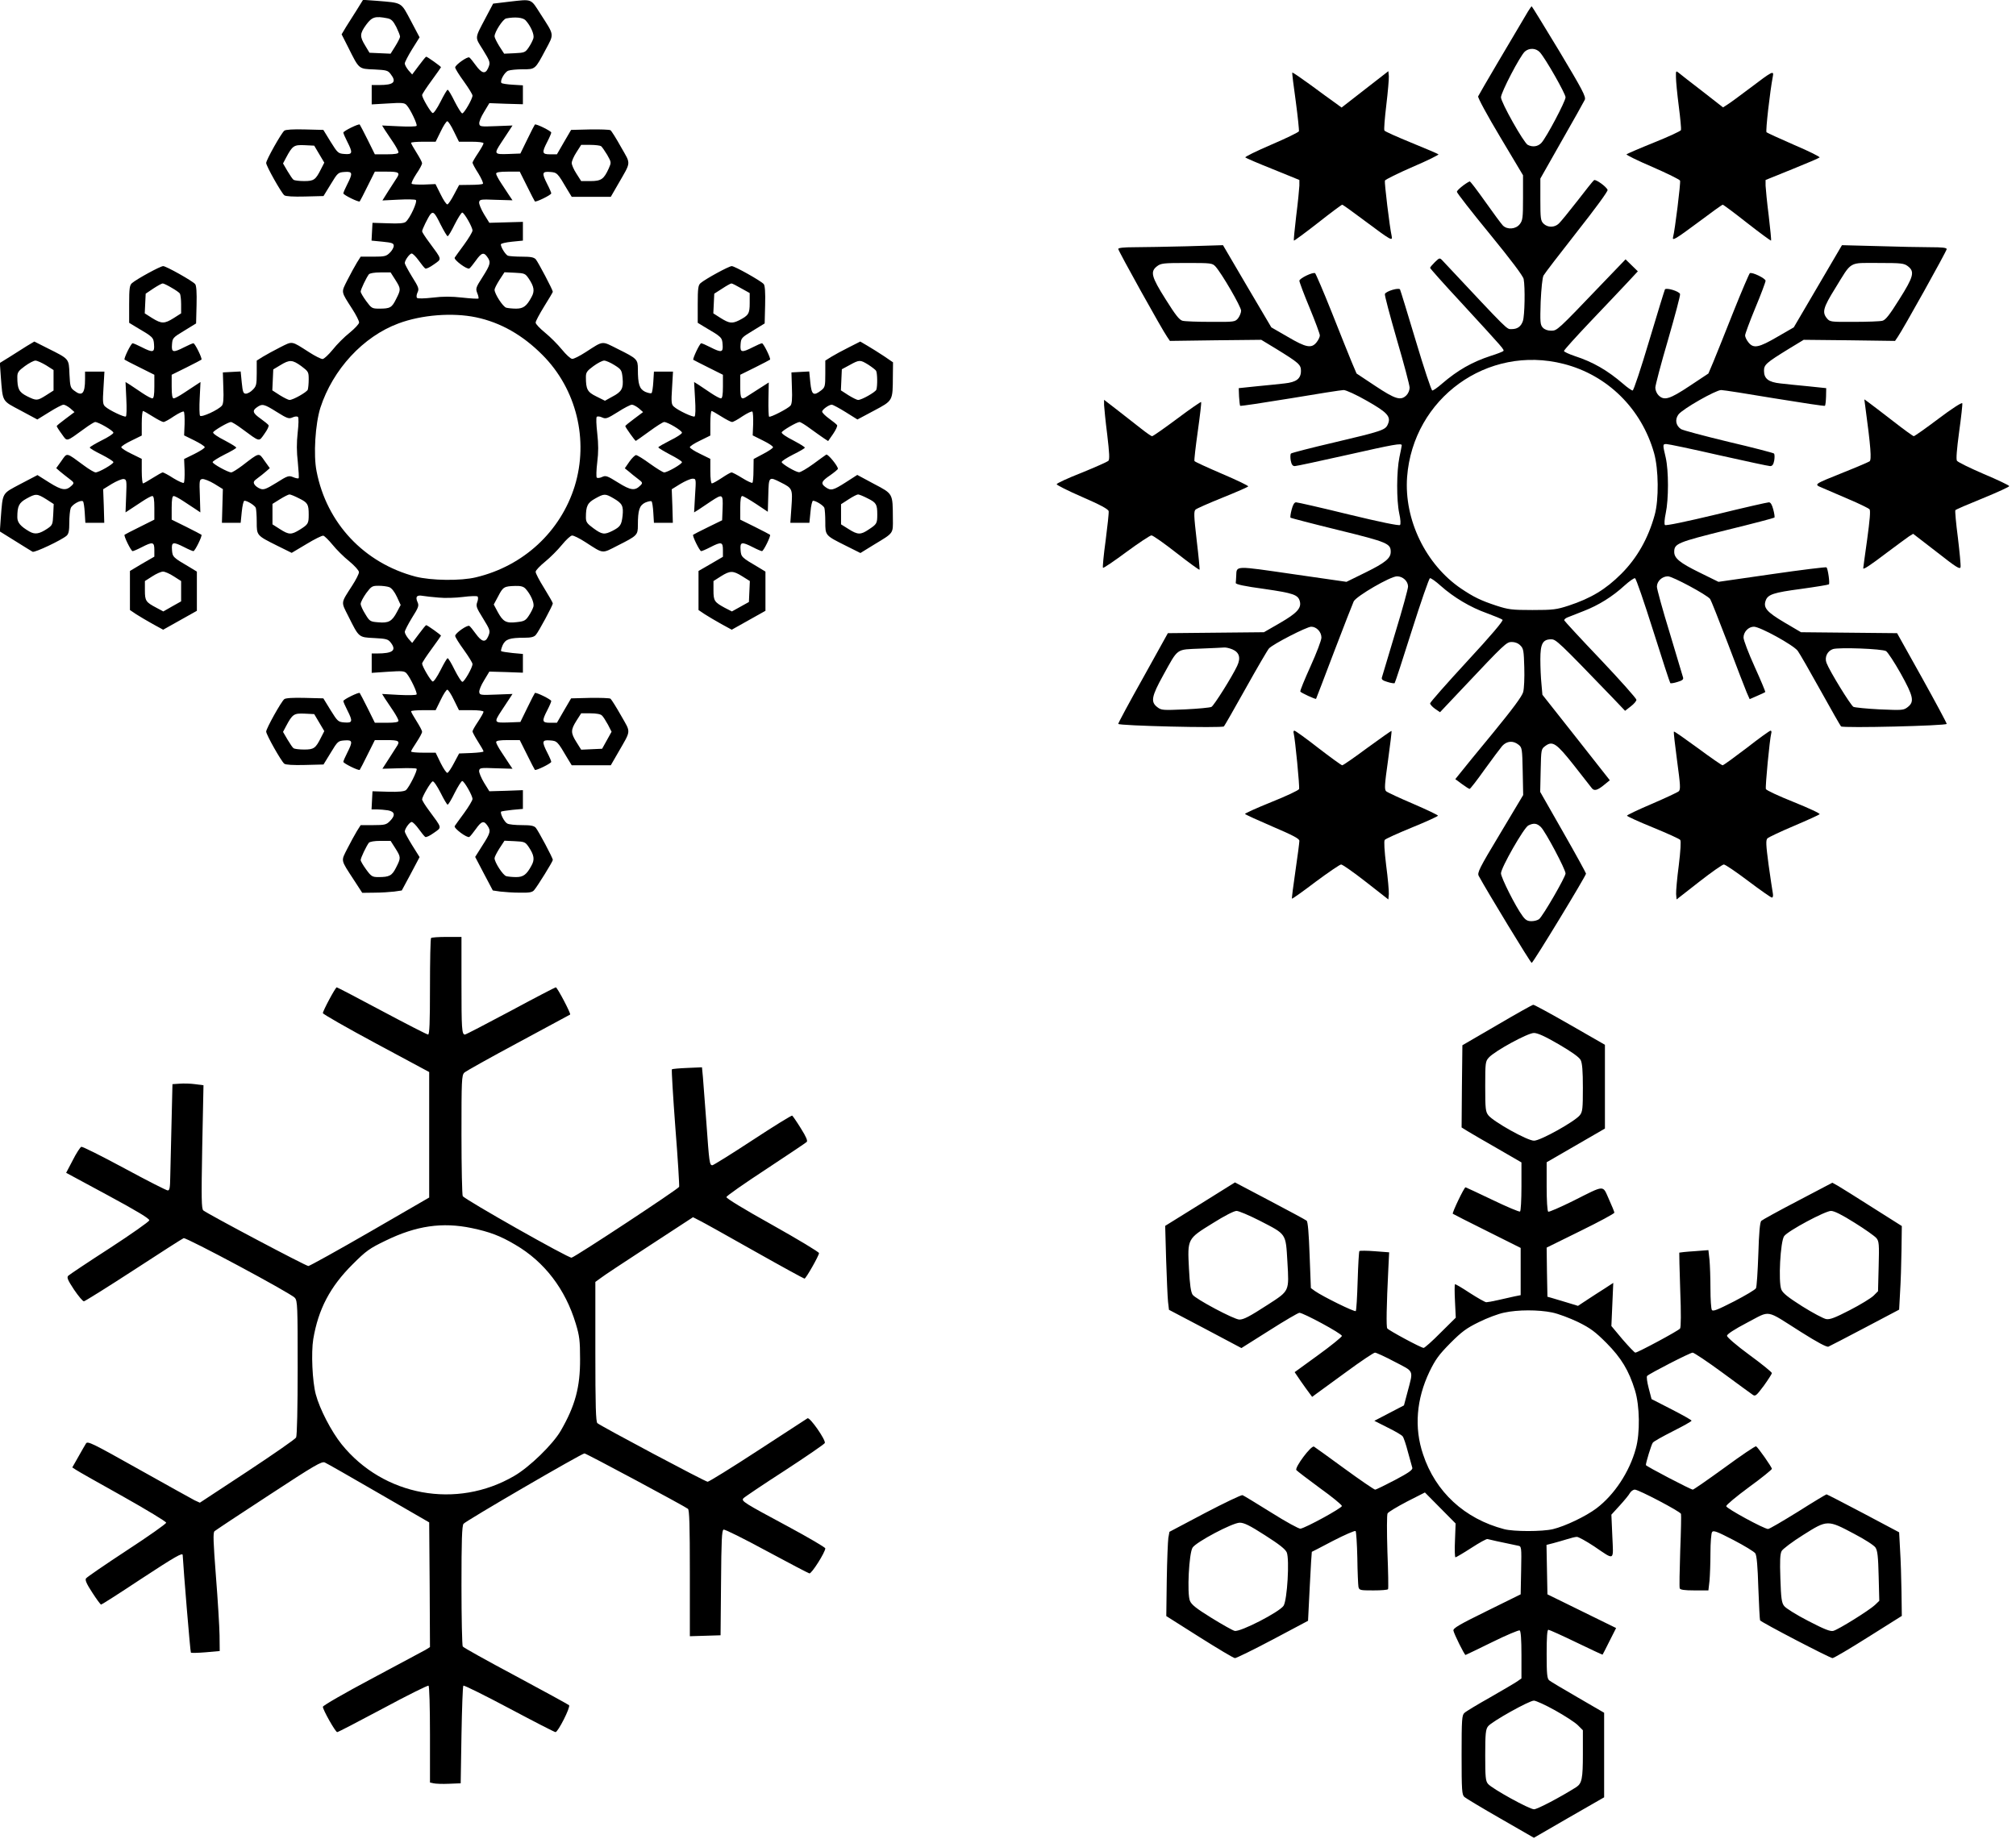
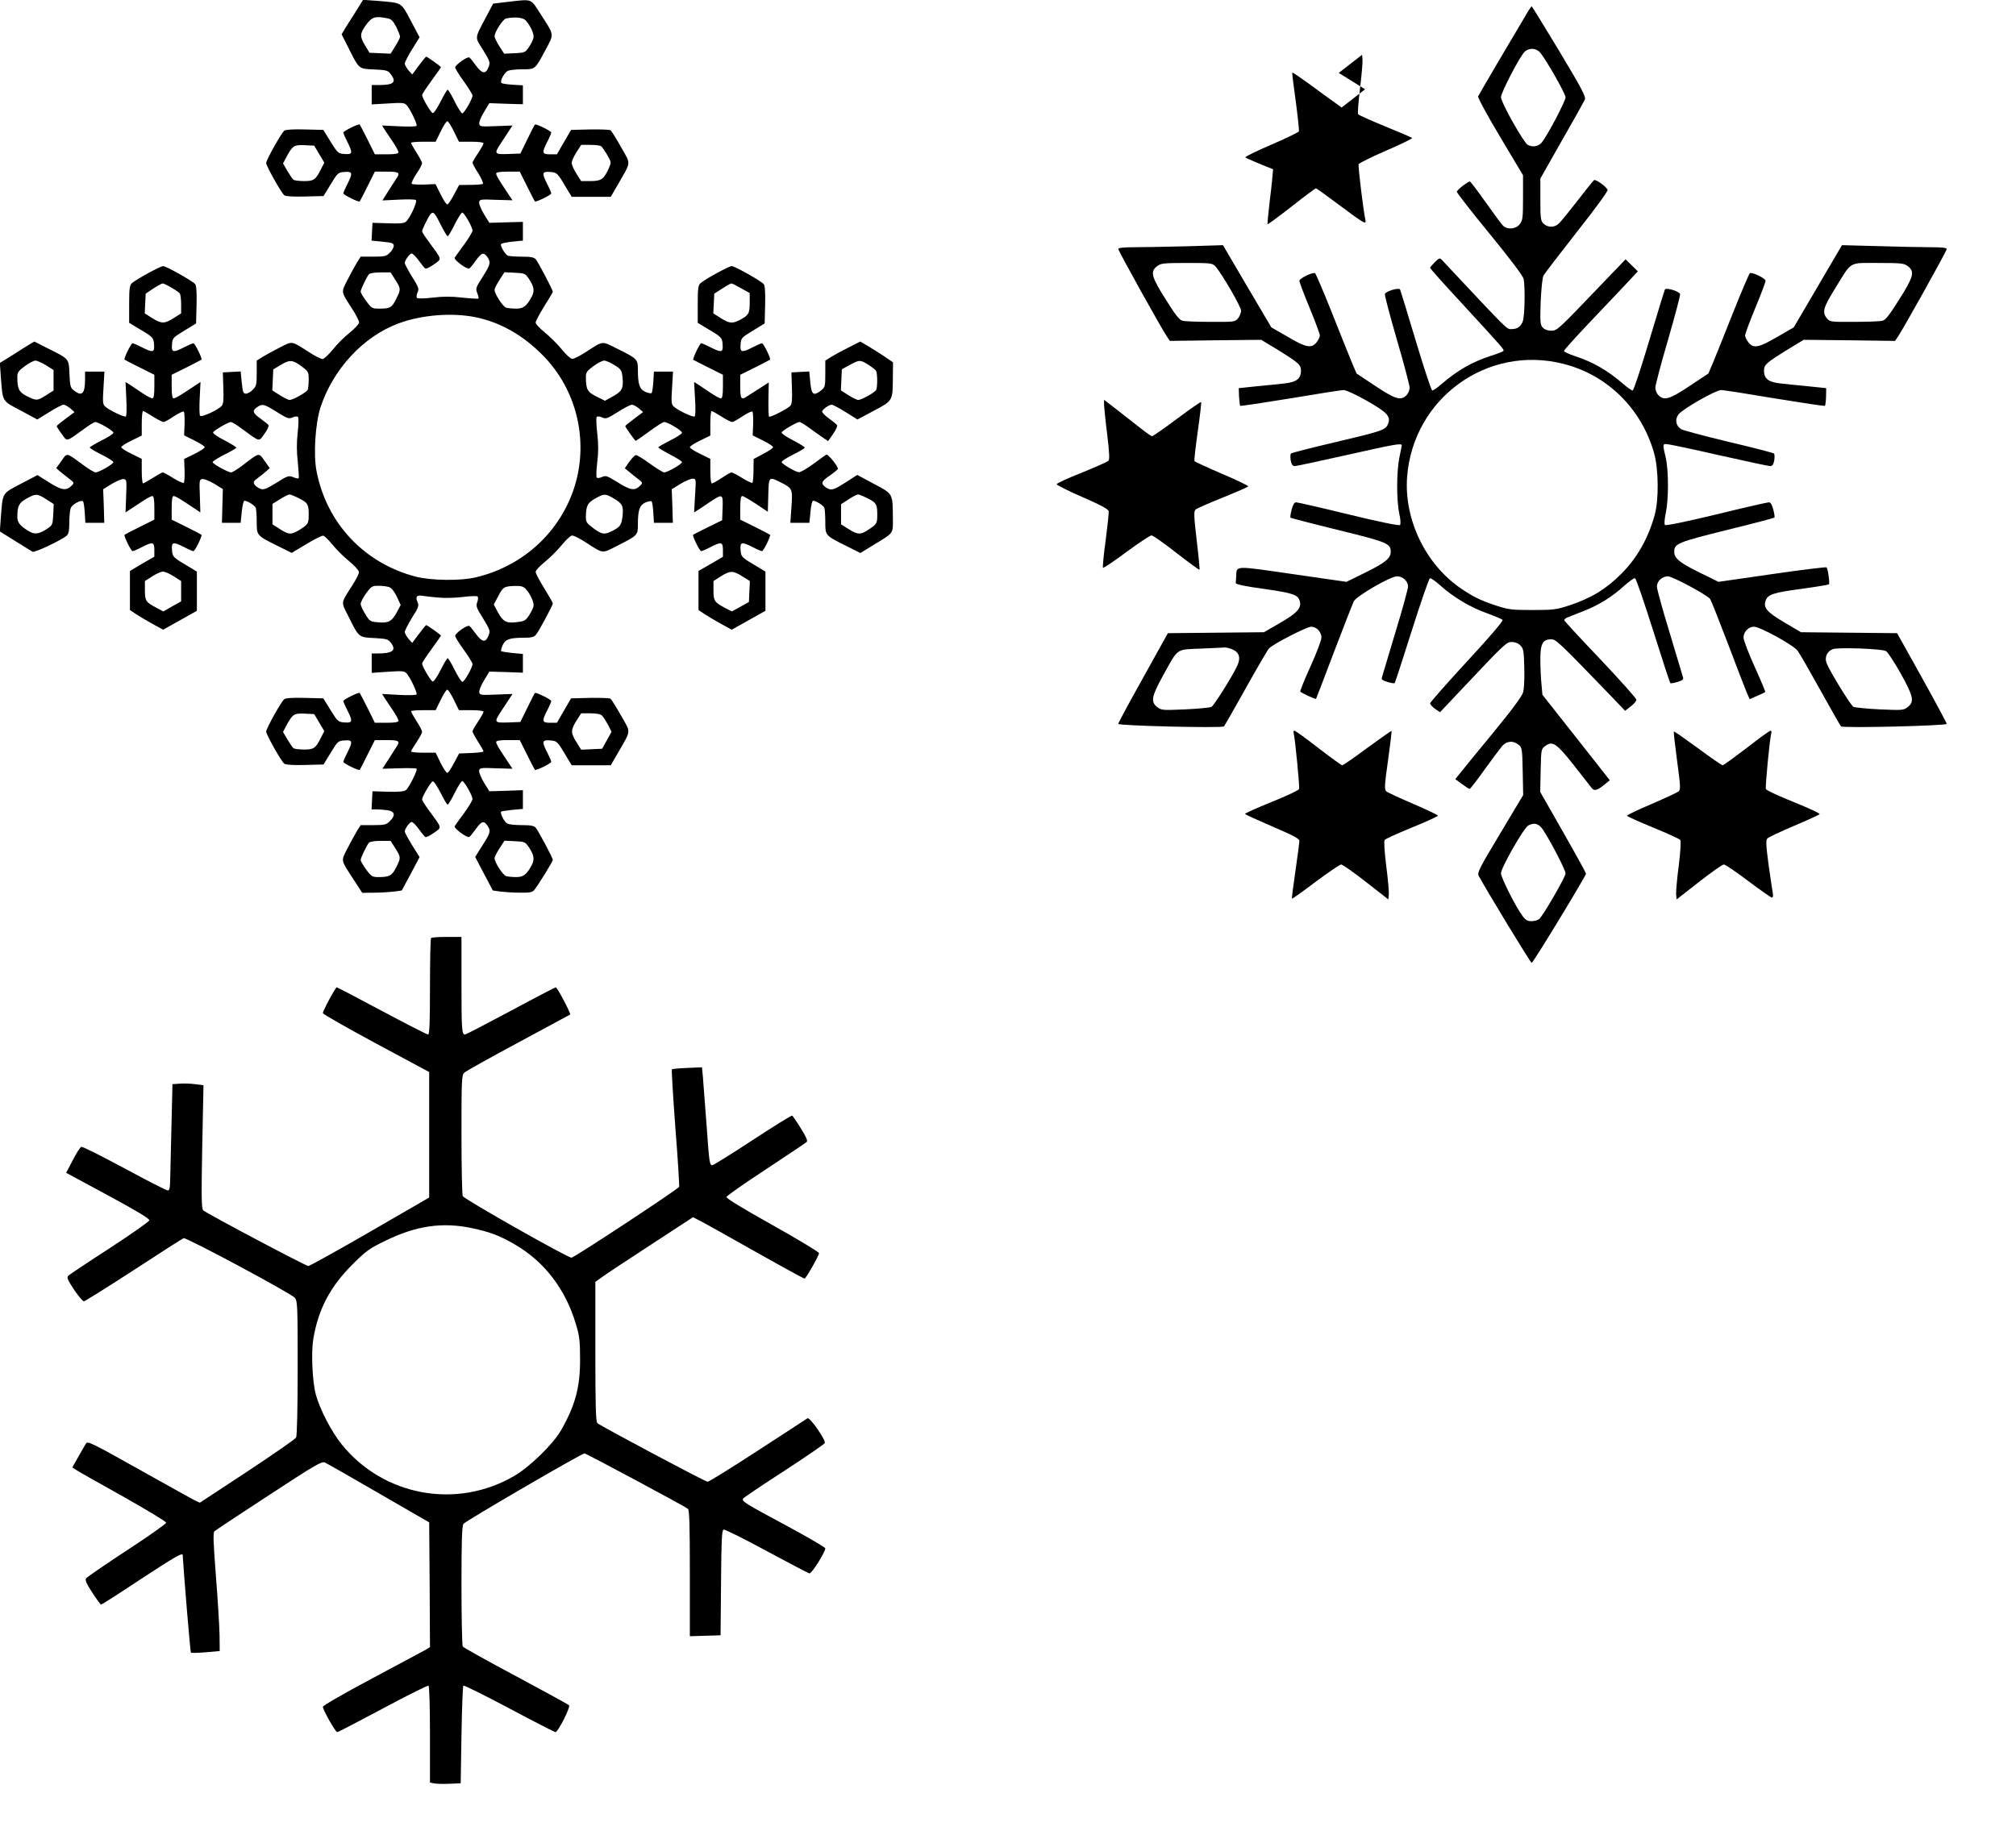
<svg xmlns="http://www.w3.org/2000/svg" version="1.0" width="1280pt" height="1168pt" viewBox="0 0 1280 1168" preserveAspectRatio="xMidYMid meet">
  <g transform="translate(0,1168) scale(0.1,-0.1)" fill="#000000" stroke="none">
    <path d="M2266 11618 c-22 -35 -53 -84 -69 -109 l-28 -47 42 -83 c70 -140 65 -136 165 -140 77 -4 87 -6 104 -29 40 -51 21 -70 -72 -70 l-48 0 0 -62 0 -61 104 6 c90 6 105 4 118 -11 24 -26 69 -122 63 -131 -2 -5 -53 -6 -112 -3 l-107 5 18 -29 c11 -16 34 -51 53 -79 18 -27 33 -55 33 -62 0 -9 -21 -13 -75 -13 l-75 0 -46 93 c-25 50 -48 94 -50 96 -6 7 -104 -41 -104 -51 0 -5 11 -31 25 -58 36 -71 34 -82 -17 -78 -41 3 -44 6 -89 78 l-46 75 -118 3 c-73 2 -122 -1 -130 -8 -20 -17 -115 -186 -115 -205 0 -19 95 -188 115 -205 8 -7 58 -10 131 -8 l118 3 46 75 c44 73 47 75 88 78 51 4 53 -7 17 -78 -14 -27 -25 -53 -25 -58 0 -10 98 -58 104 -51 2 2 25 46 50 97 l46 92 75 0 c79 0 88 -6 61 -45 -7 -11 -30 -47 -51 -79 l-37 -59 100 5 c56 3 106 2 112 -2 13 -8 -37 -117 -64 -139 -10 -9 -44 -12 -113 -9 l-98 3 -3 -56 -3 -57 71 -7 c60 -6 70 -10 70 -26 0 -11 -11 -31 -25 -44 -22 -22 -32 -25 -104 -25 l-81 0 -24 -38 c-13 -21 -40 -71 -60 -110 -41 -82 -43 -69 31 -185 24 -37 43 -75 43 -85 0 -9 -27 -38 -60 -65 -33 -26 -81 -74 -107 -107 -27 -33 -56 -60 -65 -60 -10 0 -48 19 -85 43 -116 74 -103 72 -185 31 -39 -20 -89 -47 -110 -60 l-38 -24 0 -81 c0 -72 -3 -82 -25 -104 -13 -14 -33 -25 -44 -25 -16 0 -20 10 -26 70 l-7 71 -57 -3 -56 -3 3 -98 c3 -69 0 -103 -9 -113 -22 -27 -131 -77 -139 -64 -4 6 -5 57 -2 113 l5 101 -29 -19 c-16 -10 -51 -33 -79 -52 -27 -18 -55 -33 -62 -33 -9 0 -13 21 -13 75 l0 75 93 46 c50 25 94 48 96 50 7 6 -41 104 -51 104 -5 0 -31 -11 -58 -25 -71 -36 -82 -34 -78 17 3 41 5 44 78 88 l75 46 3 118 c2 78 -1 123 -9 132 -17 20 -184 114 -203 114 -18 0 -168 -82 -198 -108 -15 -13 -18 -33 -18 -134 l0 -118 46 -28 c106 -62 109 -65 112 -110 4 -51 -7 -53 -78 -17 -27 14 -53 25 -58 25 -10 0 -58 -98 -51 -104 2 -2 46 -25 97 -50 l92 -46 0 -75 c0 -54 -4 -75 -13 -75 -7 0 -35 15 -62 33 -28 19 -63 42 -79 53 l-29 18 5 -107 c3 -59 2 -110 -3 -112 -9 -6 -105 39 -131 63 -15 13 -17 28 -11 118 l6 104 -61 0 -62 0 0 -47 c0 -94 -19 -113 -70 -73 -23 17 -25 27 -29 104 -4 100 0 95 -140 165 l-83 42 -47 -28 c-25 -16 -74 -47 -109 -69 l-63 -39 6 -85 c13 -167 6 -153 126 -217 l106 -57 76 47 c41 26 82 47 90 47 9 0 28 -11 43 -23 l27 -24 -56 -42 c-31 -23 -57 -44 -57 -47 0 -3 14 -26 32 -50 36 -50 24 -53 143 33 32 24 64 43 69 43 21 0 116 -55 116 -68 0 -7 -34 -29 -75 -49 -41 -21 -75 -41 -75 -45 0 -5 34 -25 75 -45 41 -21 75 -42 75 -48 0 -12 -92 -65 -113 -65 -8 0 -41 19 -73 43 -117 86 -106 84 -144 30 l-33 -46 24 -21 c14 -12 40 -32 58 -46 32 -24 33 -27 17 -43 -36 -35 -62 -32 -142 18 l-76 48 -107 -56 c-120 -64 -113 -50 -126 -217 l-6 -85 98 -61 c54 -34 103 -64 110 -68 13 -7 184 74 216 102 13 12 17 31 17 83 0 37 4 79 9 92 9 24 66 55 78 43 4 -4 9 -36 11 -71 l4 -65 60 0 60 0 -3 107 -4 106 55 34 c30 18 64 32 75 31 19 -3 20 -9 16 -107 l-4 -105 29 19 c16 10 51 33 79 52 27 18 55 33 62 33 9 0 13 -21 13 -75 l0 -75 -92 -46 c-51 -25 -95 -48 -97 -50 -7 -6 41 -104 51 -104 5 0 31 11 58 25 70 36 80 34 80 -18 l0 -42 -78 -45 -77 -46 0 -124 0 -124 40 -27 c22 -14 69 -42 105 -62 l66 -36 107 60 107 60 0 125 0 124 -46 28 c-106 62 -109 65 -112 110 -4 51 7 53 78 17 27 -14 53 -25 58 -25 10 0 58 98 51 104 -2 2 -46 25 -96 50 l-93 46 0 75 c0 54 4 75 13 75 7 0 35 -15 62 -33 28 -19 63 -42 79 -52 l28 -19 -3 105 c-4 98 -3 104 16 107 11 1 45 -12 75 -30 l55 -34 -3 -107 -3 -107 59 0 60 0 7 70 c4 39 11 70 17 70 19 0 66 -30 72 -45 3 -9 6 -49 6 -89 0 -87 -1 -86 129 -151 l93 -46 94 56 c51 31 99 55 107 53 8 -2 34 -28 58 -57 24 -30 72 -78 106 -105 34 -28 62 -59 62 -69 1 -10 -19 -49 -43 -86 -73 -114 -72 -100 -25 -193 69 -138 65 -135 165 -140 77 -4 88 -7 105 -29 38 -49 14 -69 -88 -69 l-33 0 0 -61 0 -62 103 7 c92 6 105 5 119 -11 24 -28 69 -123 63 -133 -3 -5 -52 -6 -112 -3 l-107 6 18 -29 c11 -16 34 -51 53 -79 18 -27 33 -55 33 -62 0 -9 -21 -13 -75 -13 l-75 0 -46 93 c-25 50 -48 94 -50 96 -6 7 -104 -41 -104 -51 0 -5 11 -31 25 -58 36 -71 34 -82 -17 -78 -41 3 -44 6 -89 78 l-46 75 -118 3 c-74 2 -122 -1 -130 -8 -20 -16 -115 -187 -115 -206 0 -19 95 -188 115 -204 8 -7 58 -10 131 -8 l118 3 46 75 c44 73 47 75 88 78 51 4 53 -7 17 -78 -14 -27 -25 -53 -25 -58 0 -10 98 -58 104 -51 2 2 25 46 50 97 l46 92 75 0 c79 0 88 -6 61 -45 -7 -11 -30 -46 -50 -78 l-38 -59 106 3 c57 2 108 1 111 -3 8 -8 -48 -120 -68 -136 -10 -8 -47 -12 -113 -10 l-99 3 -3 -57 -3 -58 33 0 c18 0 50 -3 71 -6 45 -8 49 -32 12 -69 -22 -22 -32 -25 -104 -25 l-81 0 -24 -38 c-13 -21 -40 -71 -60 -110 -42 -83 -45 -68 40 -199 l54 -83 77 1 c43 0 100 4 126 7 l48 7 57 106 56 106 -47 75 c-26 42 -47 81 -47 87 0 18 31 61 44 61 7 0 27 -20 45 -45 17 -24 36 -47 41 -50 6 -4 30 8 55 26 52 37 54 26 -32 143 -24 32 -43 63 -43 70 1 18 54 109 67 114 7 2 28 -29 50 -72 21 -42 41 -76 45 -76 5 0 25 34 45 75 21 41 42 75 48 75 12 0 65 -92 65 -114 0 -9 -24 -49 -53 -89 -29 -39 -56 -77 -60 -83 -8 -13 79 -78 93 -69 5 3 24 26 41 50 36 51 51 55 73 23 24 -34 20 -48 -31 -127 l-46 -73 56 -107 56 -106 48 -7 c26 -3 82 -7 124 -7 61 -1 79 2 91 17 22 26 118 181 118 191 0 13 -91 183 -108 204 -12 13 -31 17 -89 17 -41 0 -82 4 -92 10 -19 9 -48 67 -39 76 3 2 35 7 72 11 l66 6 0 59 0 60 -107 -4 -106 -3 -34 55 c-18 30 -32 64 -31 75 3 19 9 20 107 16 l105 -3 -19 28 c-10 16 -33 51 -52 79 -18 27 -33 55 -33 62 0 9 21 13 75 13 l75 0 46 -92 c25 -51 48 -95 50 -97 6 -7 104 41 104 51 0 5 -11 31 -25 58 -36 71 -34 82 17 78 45 -3 48 -6 110 -112 l28 -46 124 0 124 0 45 78 c86 150 84 125 20 238 -31 55 -61 102 -67 107 -6 4 -65 6 -130 5 l-120 -3 -45 -77 -45 -78 -43 0 c-52 0 -54 10 -18 80 14 27 25 53 25 58 0 10 -98 58 -104 51 -2 -2 -24 -44 -48 -94 l-44 -90 -77 -3 c-90 -3 -92 0 -44 73 19 28 42 63 52 79 l19 29 -105 -4 c-98 -4 -104 -3 -106 16 -2 11 12 45 31 75 l33 55 106 -3 107 -4 0 60 0 59 -66 6 c-37 4 -69 9 -72 12 -3 3 2 20 10 39 18 37 44 46 138 46 42 0 61 5 72 18 18 20 108 188 108 200 0 5 -25 48 -55 97 -30 48 -55 95 -54 104 0 9 27 37 60 64 32 26 80 74 106 106 27 33 56 60 65 60 10 1 48 -18 85 -42 118 -76 102 -74 206 -21 123 62 127 66 127 128 0 97 10 126 46 144 19 8 37 12 41 8 4 -4 9 -36 11 -71 l4 -65 60 0 60 0 -3 107 -4 106 55 34 c30 18 65 33 77 33 23 0 23 -1 16 -107 l-6 -107 29 18 c16 11 51 34 79 53 73 48 76 46 73 -44 l-3 -77 -90 -44 c-49 -24 -92 -46 -94 -48 -7 -6 41 -104 51 -104 5 0 31 11 58 25 70 36 80 34 80 -18 l0 -43 -77 -45 -78 -45 0 -124 0 -124 40 -27 c22 -14 69 -42 105 -62 l66 -36 107 60 107 60 0 125 0 124 -46 28 c-106 62 -109 65 -112 110 -4 51 7 53 78 17 27 -14 53 -25 58 -25 10 0 58 98 51 104 -2 2 -46 25 -96 50 l-93 46 0 75 c0 53 4 75 13 75 6 0 46 -23 87 -50 l75 -50 3 105 c3 120 3 120 80 81 74 -37 75 -41 67 -156 l-7 -100 60 0 61 0 7 70 c3 39 11 70 16 70 19 0 66 -30 72 -45 3 -9 6 -49 6 -89 0 -87 -1 -86 129 -151 l94 -47 86 53 c127 77 121 68 120 168 -1 158 2 154 -120 218 l-106 57 -73 -47 c-80 -51 -94 -55 -128 -31 -33 23 -27 38 28 75 27 19 50 38 50 42 0 18 -64 96 -74 90 -6 -4 -44 -31 -83 -60 -40 -29 -81 -53 -90 -52 -21 1 -105 50 -110 64 -2 6 31 27 72 48 41 20 75 40 75 44 0 5 -34 25 -75 47 -42 21 -74 43 -72 50 4 12 95 65 113 66 7 0 38 -19 70 -43 33 -24 71 -51 86 -61 l26 -17 32 46 c17 25 28 49 25 55 -3 5 -26 24 -50 41 -25 18 -45 38 -45 45 0 13 43 44 61 44 7 0 46 -21 88 -47 l75 -47 105 56 c122 65 119 61 120 220 l1 87 -57 39 c-32 21 -79 51 -105 66 l-46 27 -73 -37 c-40 -20 -90 -47 -111 -60 l-38 -24 0 -84 c0 -79 -2 -86 -26 -105 -49 -38 -61 -29 -69 49 l-7 71 -57 -3 -56 -3 3 -98 c3 -69 0 -103 -9 -113 -16 -19 -129 -77 -136 -70 -3 3 -5 53 -4 111 l2 106 -58 -37 c-32 -20 -67 -43 -78 -50 -39 -27 -45 -18 -45 61 l0 75 93 46 c50 25 94 48 96 50 7 6 -41 104 -51 104 -5 0 -31 -11 -58 -25 -71 -36 -82 -34 -78 17 3 41 5 44 78 88 l75 46 3 118 c2 78 -1 123 -9 132 -17 20 -184 114 -203 114 -18 0 -168 -82 -198 -108 -15 -13 -18 -33 -18 -134 l0 -118 46 -28 c106 -62 109 -65 112 -110 4 -51 -7 -53 -78 -17 -27 14 -53 25 -58 25 -9 0 -56 -99 -50 -105 2 -1 45 -24 96 -49 l92 -46 0 -75 c0 -54 -4 -75 -13 -75 -7 0 -35 15 -62 33 -28 19 -63 42 -79 53 l-29 18 6 -106 c4 -64 3 -109 -3 -113 -10 -6 -105 38 -132 63 -15 13 -17 28 -11 118 l6 104 -60 0 -61 0 -4 -65 c-2 -35 -7 -67 -11 -71 -4 -4 -22 0 -41 8 -36 18 -46 47 -46 144 0 62 -5 67 -128 128 -104 52 -88 54 -203 -20 -37 -24 -76 -44 -86 -43 -10 0 -39 27 -66 60 -26 32 -74 80 -106 106 -33 27 -60 55 -60 64 -1 8 24 54 54 103 30 48 55 90 55 93 0 12 -93 188 -108 206 -12 13 -31 17 -88 17 -40 0 -80 3 -89 6 -15 6 -45 53 -45 72 0 6 32 13 70 17 l70 7 0 60 0 59 -107 -3 -106 -3 -34 55 c-18 30 -32 64 -31 75 3 19 9 20 107 16 l105 -3 -19 28 c-10 16 -33 51 -52 79 -18 27 -33 55 -33 62 0 9 21 13 75 13 l75 0 46 -92 c25 -51 48 -95 50 -97 6 -7 104 41 104 51 0 5 -11 31 -25 58 -36 71 -34 82 17 78 45 -3 48 -6 110 -112 l28 -46 124 0 124 0 45 78 c86 150 84 125 20 238 -30 54 -60 102 -67 107 -6 4 -65 6 -130 5 l-120 -3 -45 -77 -45 -78 -43 0 c-52 0 -54 10 -18 80 14 27 25 53 25 58 0 10 -98 58 -104 51 -2 -2 -24 -44 -48 -94 l-44 -90 -77 -3 c-90 -3 -92 0 -44 73 19 28 42 63 52 79 l19 29 -105 -4 c-98 -4 -104 -3 -106 16 -2 11 12 45 31 75 l33 55 106 -4 107 -3 0 60 0 60 -65 4 c-35 2 -67 7 -71 11 -12 12 19 69 43 78 13 5 55 9 92 9 80 0 78 -2 145 124 55 103 57 89 -32 227 -64 100 -50 95 -201 78 l-100 -12 -48 -91 c-70 -133 -69 -119 -18 -200 49 -80 50 -83 33 -121 -17 -37 -40 -31 -77 20 -17 24 -36 47 -41 50 -12 8 -89 -47 -90 -63 0 -8 25 -48 55 -89 30 -42 55 -82 55 -90 0 -21 -53 -113 -65 -113 -6 0 -27 34 -48 75 -20 41 -40 75 -45 75 -4 0 -24 -34 -45 -76 -22 -43 -43 -74 -50 -72 -13 5 -66 95 -67 114 0 6 27 47 60 92 33 45 60 84 60 85 0 5 -87 67 -94 67 -3 0 -24 -26 -47 -57 l-42 -56 -24 27 c-12 15 -23 34 -23 43 0 8 21 49 47 91 l47 75 -56 106 c-64 120 -51 112 -218 126 l-85 6 -39 -63z m193 -54 c26 -5 37 -17 57 -55 13 -27 24 -54 24 -62 0 -7 -14 -34 -30 -60 l-30 -48 -67 3 -67 3 -27 45 c-36 59 -35 76 6 133 37 50 57 56 134 41z m878 -13 c32 -35 56 -89 50 -113 -4 -14 -17 -40 -30 -59 -22 -32 -26 -34 -90 -37 l-66 -3 -31 48 c-16 26 -30 54 -30 62 0 28 53 110 74 114 57 11 106 6 123 -12z m-455 -706 l32 -65 78 0 c47 0 78 -4 78 -10 0 -6 -16 -34 -35 -63 -19 -28 -35 -56 -35 -60 0 -5 16 -36 37 -68 20 -33 33 -62 29 -66 -3 -4 -39 -7 -79 -7 l-72 -1 -32 -60 c-17 -33 -36 -61 -42 -63 -6 -2 -25 26 -43 63 l-33 66 -72 -3 c-40 -1 -75 1 -79 5 -4 4 9 31 29 62 21 30 37 61 37 68 0 7 -16 37 -35 67 -19 30 -35 58 -35 63 0 4 35 7 78 7 l78 0 32 65 c17 36 36 65 42 65 6 0 25 -29 42 -65z m-855 -144 l32 -54 -21 -41 c-34 -68 -45 -76 -107 -76 -31 0 -61 4 -67 8 -6 4 -23 29 -39 56 l-28 48 19 36 c41 77 50 83 118 80 l61 -3 32 -54z m1789 51 c6 -4 23 -29 39 -55 27 -48 27 -48 10 -87 -31 -68 -48 -80 -116 -80 l-59 0 -30 47 c-17 26 -30 56 -30 68 0 12 13 42 30 68 l30 47 57 0 c32 0 63 -4 69 -8z m-1019 -497 c21 -41 41 -75 45 -75 5 0 25 34 45 75 21 41 42 75 48 75 12 0 65 -92 65 -114 0 -9 -24 -49 -53 -89 -29 -39 -56 -77 -60 -83 -8 -13 79 -78 93 -69 5 3 24 26 41 50 36 51 51 55 73 23 24 -33 20 -48 -30 -127 -43 -67 -45 -73 -34 -102 7 -16 10 -32 8 -35 -3 -2 -49 0 -102 6 -71 8 -123 8 -188 0 -53 -6 -95 -7 -100 -2 -5 5 -4 20 3 35 11 23 7 33 -35 100 -25 41 -46 80 -46 86 0 18 31 61 44 61 7 0 27 -20 45 -45 17 -24 36 -47 41 -50 6 -4 30 8 55 26 52 37 54 26 -32 143 -24 32 -43 62 -43 67 0 12 38 89 52 107 18 22 28 13 65 -63z m-287 -352 c36 -57 36 -61 5 -122 -27 -55 -38 -61 -106 -61 -47 0 -50 2 -84 48 -19 26 -35 53 -35 60 0 14 36 89 52 110 7 7 35 12 74 12 l64 0 30 -47z m847 8 c34 -51 39 -79 18 -117 -31 -58 -52 -74 -98 -74 -23 0 -52 3 -63 6 -21 6 -74 88 -74 114 0 8 14 35 31 62 l32 49 65 -3 c63 -3 67 -5 89 -37z m-2268 -58 c25 -14 49 -31 53 -37 4 -6 8 -37 8 -69 l0 -57 -47 -30 c-59 -37 -77 -37 -137 0 l-47 30 3 63 3 62 49 33 c26 17 53 32 59 32 6 0 31 -12 56 -27z m3617 -4 l54 -30 0 -63 c0 -68 -7 -79 -67 -110 -45 -22 -62 -20 -117 14 l-47 30 3 62 3 63 50 32 c27 18 54 33 59 33 5 0 33 -14 62 -31z m-1684 -184 c157 -33 297 -113 423 -240 215 -216 294 -539 204 -832 -90 -289 -325 -507 -626 -579 -98 -24 -285 -21 -384 4 -327 86 -565 339 -629 669 -21 104 -8 301 24 403 79 244 272 453 496 536 147 55 343 70 492 39z m-2729 -305 l47 -30 0 -65 0 -65 -47 -30 c-57 -36 -61 -36 -122 -6 -51 26 -61 46 -61 122 0 29 7 39 48 69 26 19 56 35 67 35 11 0 41 -14 68 -30z m1620 -5 c45 -34 47 -37 47 -84 0 -27 -3 -57 -6 -66 -7 -16 -93 -65 -116 -65 -7 0 -35 14 -61 30 l-48 31 3 66 3 67 45 27 c59 36 76 35 133 -6z m1989 6 c43 -27 46 -32 51 -82 6 -66 -5 -87 -67 -119 l-45 -25 -54 27 c-58 28 -67 46 -67 124 0 29 7 39 48 69 26 19 56 35 68 35 11 0 41 -13 66 -29z m1611 3 c23 -15 45 -32 49 -38 9 -13 10 -98 2 -121 -7 -16 -93 -65 -116 -65 -7 0 -35 14 -61 30 l-48 31 3 67 3 67 50 27 c62 34 66 34 118 2z m-3756 -300 c67 -42 77 -45 100 -35 15 7 30 8 35 3 5 -5 4 -48 -2 -100 -7 -64 -7 -120 1 -188 5 -53 8 -98 5 -101 -3 -3 -19 0 -35 7 -28 11 -35 9 -106 -36 -65 -40 -81 -46 -102 -38 -14 5 -31 17 -37 27 -9 15 -6 22 19 40 16 12 41 31 54 43 l24 21 -33 46 c-38 54 -30 56 -142 -30 -31 -23 -62 -43 -70 -43 -20 0 -118 54 -118 65 0 6 34 27 75 48 41 20 75 40 75 44 0 5 -34 25 -75 47 -42 21 -74 43 -72 50 4 12 95 65 113 66 7 0 38 -19 70 -43 117 -86 106 -84 143 -32 18 25 30 49 26 55 -3 5 -26 24 -50 41 -51 36 -55 51 -23 73 33 23 44 21 125 -30z m2299 23 l27 -24 -56 -42 c-31 -23 -57 -44 -57 -47 0 -7 62 -94 67 -94 1 0 40 27 85 60 45 33 87 60 95 60 22 0 113 -54 113 -68 0 -7 -34 -29 -75 -49 -41 -21 -75 -40 -75 -44 0 -4 34 -24 75 -46 41 -21 75 -42 75 -48 0 -12 -92 -65 -113 -65 -8 0 -48 25 -90 55 -41 30 -81 55 -89 55 -7 -1 -26 -19 -42 -42 l-29 -42 25 -20 c13 -12 39 -32 57 -46 32 -24 33 -27 17 -43 -35 -35 -61 -32 -141 18 -69 43 -79 47 -102 36 -14 -7 -30 -8 -34 -4 -4 4 -3 48 3 97 8 64 8 114 0 185 -6 53 -8 99 -3 104 4 4 20 3 34 -4 24 -11 33 -7 99 34 40 26 81 47 90 47 9 0 29 -11 44 -23z m-3086 -52 c30 -19 61 -35 68 -35 7 0 37 16 67 37 31 20 58 33 62 29 4 -4 6 -39 5 -79 l-3 -72 65 -32 c36 -18 66 -37 66 -43 0 -6 -30 -25 -66 -43 l-65 -32 3 -72 c1 -40 -1 -75 -5 -79 -4 -4 -33 9 -66 29 -32 21 -63 37 -68 37 -4 0 -33 -16 -63 -35 -30 -19 -58 -35 -62 -35 -4 0 -8 35 -8 78 l0 78 -65 32 c-36 17 -65 36 -65 42 0 6 29 25 65 42 l65 32 0 78 c0 43 4 78 8 78 4 0 32 -16 62 -35z m3610 0 c30 -19 61 -35 68 -35 7 0 37 16 67 37 31 20 58 33 62 29 4 -4 6 -39 5 -79 l-3 -72 66 -33 c37 -18 65 -37 63 -43 -2 -6 -30 -25 -63 -42 l-60 -32 -1 -72 c0 -40 -3 -76 -7 -79 -3 -3 -32 10 -64 30 -32 20 -63 36 -68 36 -6 0 -34 -16 -62 -35 -29 -19 -57 -35 -63 -35 -6 0 -10 31 -10 78 l0 78 -65 32 c-36 17 -65 36 -65 42 0 6 29 25 65 42 l65 32 0 78 c0 43 4 78 8 78 4 0 32 -16 62 -35z m-4287 -525 l48 -31 -3 -66 c-3 -64 -5 -68 -37 -90 -51 -34 -79 -39 -115 -18 -55 32 -76 56 -76 90 0 71 10 92 59 119 58 32 66 32 124 -4z m1606 5 c55 -27 61 -38 61 -103 0 -57 -3 -62 -57 -96 -54 -33 -68 -33 -126 4 l-47 30 0 65 0 65 48 30 c26 16 53 30 60 30 7 0 34 -11 61 -25z m1997 0 c55 -32 63 -48 57 -110 -7 -59 -14 -70 -64 -96 -52 -26 -66 -24 -121 16 -41 30 -48 40 -48 69 0 72 10 93 59 120 57 32 64 32 117 1z m1613 0 c55 -27 61 -38 61 -103 0 -56 -3 -61 -55 -95 -50 -34 -69 -34 -127 3 l-48 30 0 64 0 64 48 31 c26 17 53 31 60 31 7 0 34 -11 61 -25z m-4406 -495 l47 -30 0 -64 0 -65 -57 -32 -56 -32 -45 24 c-66 35 -72 43 -72 110 l0 59 47 30 c26 17 56 30 68 30 12 0 42 -13 68 -30z m3610 0 l48 -30 -3 -66 -3 -67 -54 -30 -54 -30 -45 23 c-66 36 -72 44 -72 111 l0 59 47 30 c59 37 77 37 136 0z m-2241 -69 c14 -5 33 -29 48 -61 l24 -52 -24 -45 c-31 -59 -53 -71 -118 -65 -51 4 -55 6 -82 51 -16 25 -30 55 -30 66 0 11 16 41 35 68 33 44 38 47 79 47 25 0 55 -4 68 -9z m865 -10 c32 -35 56 -89 50 -113 -4 -14 -17 -40 -30 -59 -20 -30 -29 -35 -77 -40 -67 -8 -86 3 -120 65 l-25 47 29 54 c30 58 37 62 108 64 35 1 52 -4 65 -18z m-552 -56 c39 -4 108 -2 155 4 46 6 88 7 92 3 5 -5 4 -21 -2 -36 -9 -25 -5 -36 35 -100 49 -80 50 -83 33 -121 -17 -37 -40 -31 -77 20 -17 24 -36 47 -41 50 -13 8 -90 -46 -90 -63 0 -8 25 -48 55 -89 30 -42 55 -82 55 -90 0 -23 -52 -113 -64 -113 -7 0 -28 34 -49 75 -20 41 -40 75 -45 75 -4 0 -24 -34 -45 -76 -22 -43 -43 -74 -50 -72 -13 5 -66 95 -67 114 0 6 27 47 60 92 33 45 60 84 60 85 0 5 -87 67 -94 67 -3 0 -24 -26 -47 -57 l-42 -56 -24 27 c-12 15 -23 34 -23 43 0 8 21 49 46 90 42 66 45 77 35 99 -15 34 -5 47 33 40 17 -3 63 -8 101 -11z m97 -650 l32 -65 78 0 c47 0 78 -4 78 -10 0 -6 -16 -34 -35 -63 -19 -28 -35 -56 -35 -62 0 -5 16 -35 35 -65 19 -30 35 -57 35 -62 0 -4 -35 -8 -77 -10 l-78 -3 -32 -60 c-17 -33 -36 -61 -42 -63 -6 -2 -25 26 -43 62 l-32 66 -78 0 c-43 0 -78 3 -78 8 0 4 16 31 35 59 19 29 35 58 35 66 0 7 -16 37 -35 67 -19 30 -35 58 -35 63 0 4 35 7 78 7 l78 0 32 65 c17 36 36 65 42 65 6 0 25 -29 42 -65z m-855 -144 l32 -54 -21 -41 c-34 -68 -45 -76 -107 -76 -31 0 -61 4 -67 8 -6 4 -23 29 -39 56 l-28 48 19 36 c41 77 50 83 118 80 l61 -3 32 -54z m1795 45 c8 -7 24 -33 38 -58 l23 -45 -30 -54 -30 -54 -67 -3 -66 -3 -30 48 c-37 59 -37 77 0 136 l30 47 59 0 c37 0 65 -5 73 -14z m-1312 -843 c36 -57 36 -61 5 -122 -26 -52 -42 -61 -112 -61 -39 0 -46 4 -78 48 -19 26 -35 53 -35 60 0 14 36 89 52 110 7 7 35 12 74 12 l64 0 30 -47z m847 8 c34 -51 39 -79 18 -117 -31 -58 -52 -74 -98 -74 -23 0 -52 3 -63 6 -21 6 -74 88 -74 114 0 8 14 35 31 62 l32 49 65 -3 c63 -3 67 -5 89 -37z" />
    <path d="M9702 11608 c-96 -161 -313 -529 -317 -540 -3 -8 58 -121 140 -258 l145 -243 0 -142 c0 -129 -2 -145 -21 -169 -25 -32 -79 -36 -107 -8 -10 10 -60 78 -111 150 -52 73 -96 132 -100 130 -30 -14 -81 -56 -81 -66 0 -7 94 -128 209 -268 134 -164 211 -266 215 -286 10 -51 7 -233 -5 -267 -12 -35 -35 -51 -71 -51 -34 1 -6 -27 -439 435 -18 19 -19 19 -49 -10 -16 -16 -30 -32 -30 -36 0 -4 87 -102 193 -216 281 -306 280 -304 271 -313 -5 -4 -40 -18 -79 -30 -119 -39 -210 -91 -310 -177 -27 -24 -55 -43 -61 -43 -6 0 -53 142 -105 316 -52 174 -97 320 -100 326 -8 13 -89 -11 -96 -29 -3 -7 32 -137 76 -290 45 -153 81 -290 81 -305 0 -16 -9 -37 -20 -48 -36 -36 -70 -26 -198 59 l-119 79 -31 73 c-17 41 -74 183 -127 317 -53 133 -101 244 -105 247 -14 9 -100 -33 -100 -48 0 -8 29 -86 65 -172 36 -87 65 -166 65 -175 0 -10 -9 -29 -21 -44 -32 -40 -66 -34 -183 35 l-104 60 -154 261 -153 261 -230 -7 c-126 -3 -276 -6 -332 -6 -69 0 -103 -4 -103 -11 0 -12 280 -516 311 -559 l17 -25 290 4 290 3 94 -57 c146 -90 158 -101 158 -140 0 -50 -29 -72 -104 -80 -33 -4 -113 -12 -176 -18 l-115 -12 2 -54 c2 -30 5 -56 7 -58 3 -3 146 19 318 47 172 29 325 53 339 53 15 0 81 -30 147 -68 132 -75 156 -101 133 -151 -15 -35 -40 -43 -341 -114 -146 -34 -269 -66 -273 -70 -5 -4 -5 -24 -2 -44 5 -26 12 -36 26 -36 10 0 158 32 328 70 306 69 351 77 351 62 0 -4 -7 -39 -15 -77 -18 -88 -19 -270 -1 -355 9 -39 10 -69 5 -74 -6 -6 -128 19 -326 67 -175 43 -325 77 -334 77 -11 0 -20 -15 -28 -46 -7 -26 -10 -49 -7 -52 3 -2 139 -38 303 -78 314 -77 333 -86 333 -139 0 -40 -35 -69 -159 -130 l-122 -60 -340 49 c-373 54 -357 55 -360 -11 -1 -18 -2 -39 -3 -45 -1 -9 56 -21 181 -38 186 -27 215 -37 226 -79 11 -43 -19 -75 -124 -136 l-104 -60 -305 -3 -305 -3 -157 -283 c-87 -155 -158 -287 -158 -293 0 -12 659 -28 671 -16 4 4 67 114 139 243 72 129 138 242 147 252 24 27 240 138 268 138 34 0 65 -33 65 -69 0 -17 -31 -98 -69 -182 -38 -84 -68 -157 -65 -161 5 -8 96 -50 100 -46 1 2 53 136 114 298 62 162 118 306 125 321 18 34 233 159 275 159 37 0 70 -31 70 -65 0 -14 -36 -146 -81 -293 -44 -147 -82 -275 -85 -284 -4 -13 5 -20 36 -29 22 -7 43 -10 45 -7 3 3 52 153 109 334 57 180 109 330 115 332 6 2 37 -20 68 -48 83 -74 189 -137 293 -174 49 -18 95 -37 100 -42 6 -6 -73 -100 -225 -264 -129 -140 -235 -260 -235 -267 0 -6 14 -22 31 -34 l32 -22 136 144 c278 295 286 302 320 302 20 0 41 -8 54 -22 20 -19 22 -34 25 -139 2 -67 -1 -134 -7 -157 -8 -28 -66 -106 -192 -260 -100 -121 -194 -236 -210 -257 l-29 -36 42 -31 c23 -17 45 -31 49 -31 4 0 47 55 95 123 48 67 99 134 112 150 30 32 69 35 103 8 23 -18 24 -25 27 -170 l3 -150 -147 -246 c-133 -221 -146 -248 -135 -268 55 -101 329 -552 336 -552 9 0 345 553 345 567 0 4 -65 123 -145 263 l-146 256 3 136 c3 135 3 136 30 156 46 34 71 16 181 -123 54 -69 104 -133 112 -143 16 -23 37 -17 83 21 l33 27 -214 272 -214 271 -6 69 c-4 37 -7 107 -7 156 0 99 15 127 69 127 30 0 46 -14 388 -369 l81 -85 36 28 c20 15 36 34 36 42 0 8 -102 123 -227 255 -126 132 -229 244 -231 249 -2 5 7 14 20 19 13 5 59 23 104 41 93 36 182 91 259 162 30 27 60 48 66 46 7 -2 58 -152 115 -332 57 -181 106 -331 109 -334 3 -3 23 0 45 7 31 9 40 16 36 29 -3 9 -41 137 -85 284 -45 146 -81 278 -81 292 0 35 33 66 70 66 29 0 247 -117 268 -144 5 -6 55 -132 112 -281 56 -148 110 -289 120 -312 l19 -43 48 21 c26 11 49 22 51 24 2 2 -28 74 -67 160 -39 86 -71 170 -71 186 0 36 31 69 66 69 39 0 250 -116 278 -153 13 -18 78 -131 145 -252 67 -121 126 -224 130 -228 12 -12 671 4 671 16 0 6 -71 138 -157 293 l-158 283 -305 3 -305 3 -107 63 c-111 66 -134 93 -117 139 14 38 50 50 224 73 94 13 173 26 177 29 7 7 -6 98 -15 108 -4 3 -160 -16 -346 -43 l-340 -49 -122 60 c-124 61 -159 90 -159 130 0 53 20 61 333 139 164 40 300 76 303 79 3 2 0 25 -7 51 -8 31 -17 46 -28 46 -9 0 -159 -34 -334 -77 -192 -46 -321 -73 -326 -67 -5 5 -3 37 5 74 19 89 19 270 0 354 -20 85 -20 86 5 86 11 0 160 -31 330 -70 170 -38 318 -70 328 -70 14 0 21 10 26 36 3 20 3 40 -2 44 -4 4 -134 38 -288 74 -153 37 -289 73 -302 81 -33 22 -40 61 -16 93 26 35 237 155 271 155 15 0 168 -24 340 -53 172 -28 316 -50 319 -47 3 3 6 30 7 59 l1 53 -115 12 c-63 6 -143 14 -176 18 -75 8 -104 30 -104 80 0 39 12 50 158 140 l94 57 290 -3 290 -4 17 25 c32 45 311 546 311 558 0 9 -30 12 -102 12 -57 0 -207 3 -333 7 l-230 6 -153 -261 -153 -261 -104 -60 c-118 -69 -152 -76 -184 -35 -12 15 -21 34 -21 44 0 9 29 88 65 175 36 86 65 164 65 172 0 15 -86 57 -100 48 -4 -3 -52 -114 -105 -247 -53 -134 -110 -276 -127 -317 l-31 -73 -119 -79 c-128 -85 -162 -95 -198 -59 -11 11 -20 32 -20 48 0 15 36 152 81 305 44 153 79 283 76 290 -7 18 -88 42 -96 29 -3 -6 -48 -152 -100 -326 -52 -175 -99 -316 -105 -316 -6 0 -34 19 -61 43 -99 85 -190 138 -307 176 -38 13 -68 27 -68 32 0 6 76 90 168 187 93 97 198 209 235 248 l66 71 -39 38 -39 38 -148 -154 c-287 -300 -286 -299 -325 -299 -22 0 -41 7 -53 20 -16 18 -17 35 -13 164 4 84 11 153 18 166 7 13 102 137 212 277 116 147 198 259 195 267 -8 21 -75 69 -86 62 -6 -4 -53 -63 -106 -132 -53 -68 -106 -133 -118 -144 -27 -26 -71 -26 -97 0 -18 18 -20 33 -20 153 l0 133 136 240 c75 131 141 249 146 260 9 19 -15 64 -161 308 -95 157 -174 286 -176 286 -2 0 -12 -15 -23 -32z m75 -260 c36 -40 163 -263 163 -286 0 -25 -121 -254 -153 -289 -22 -24 -56 -29 -87 -13 -26 14 -170 270 -170 302 0 31 122 265 152 291 28 24 70 22 95 -5z m-2060 -1360 c40 -44 163 -256 163 -281 0 -13 -9 -35 -19 -48 -19 -23 -23 -24 -173 -23 -84 0 -165 3 -180 7 -20 5 -45 37 -107 136 -91 144 -99 176 -55 210 25 19 40 21 189 21 155 0 162 -1 182 -22z m4397 1 c44 -34 36 -66 -55 -210 -62 -99 -87 -131 -107 -136 -15 -4 -96 -7 -180 -7 -150 -1 -154 0 -173 23 -31 38 -23 68 53 190 108 176 83 161 273 161 149 0 164 -2 189 -21z m-2186 -620 c278 -71 494 -284 574 -566 29 -103 31 -296 4 -393 -41 -149 -112 -274 -212 -374 -99 -99 -192 -155 -334 -202 -77 -25 -98 -28 -230 -28 -132 0 -153 3 -230 28 -100 33 -144 55 -223 108 -225 153 -363 438 -343 709 38 500 510 842 994 718z m-2103 -1813 c44 -19 54 -54 30 -105 -34 -72 -147 -251 -163 -260 -9 -5 -85 -12 -167 -16 -144 -6 -151 -6 -178 15 -42 33 -36 67 38 201 98 177 80 163 237 170 73 3 141 6 151 7 10 1 33 -4 52 -12z m4150 -11 c11 -7 53 -71 93 -142 81 -146 88 -179 45 -213 -27 -21 -34 -21 -178 -15 -82 4 -158 12 -167 16 -18 10 -152 228 -171 279 -14 36 5 76 41 88 38 12 313 2 337 -13z m-2191 -1118 c29 -29 156 -268 156 -294 0 -22 -144 -271 -168 -290 -9 -7 -30 -13 -48 -13 -26 0 -38 7 -57 33 -43 57 -137 244 -137 271 0 35 146 291 174 304 34 17 55 14 80 -11z" />
-     <path d="M8667 11113 l-149 -116 -41 30 c-23 16 -93 67 -155 113 -62 45 -114 81 -117 79 -2 -2 8 -84 22 -182 13 -98 22 -184 20 -191 -3 -6 -82 -45 -176 -85 -95 -41 -169 -77 -164 -81 4 -4 83 -38 176 -75 l167 -68 0 -36 c-1 -20 -9 -106 -20 -191 -10 -85 -17 -157 -15 -158 2 -2 70 48 152 112 81 64 151 116 155 116 4 0 71 -48 148 -106 162 -121 173 -127 166 -93 -13 57 -47 341 -43 352 3 7 82 46 176 87 94 40 168 77 164 80 -5 4 -82 37 -173 74 -90 37 -167 71 -170 77 -4 5 2 78 12 162 10 83 17 166 16 183 l-3 32 -148 -115z" />
-     <path d="M10641 11189 c0 -24 8 -107 18 -184 10 -77 16 -145 14 -151 -3 -7 -79 -42 -171 -79 -92 -37 -170 -71 -175 -75 -4 -3 70 -40 164 -80 94 -41 173 -80 176 -87 5 -13 -33 -318 -44 -357 -8 -29 11 -18 167 98 77 58 144 106 148 106 4 0 74 -52 155 -116 82 -64 150 -114 152 -112 2 1 -5 73 -15 158 -11 85 -19 171 -20 191 l0 36 168 68 c92 37 171 71 175 75 4 4 -68 40 -160 79 -92 40 -172 77 -177 81 -7 7 22 261 40 354 8 40 -2 35 -143 -72 -65 -49 -130 -97 -145 -106 l-28 -18 -132 103 c-73 56 -141 109 -150 117 -17 14 -18 12 -17 -29z" />
+     <path d="M8667 11113 l-149 -116 -41 30 c-23 16 -93 67 -155 113 -62 45 -114 81 -117 79 -2 -2 8 -84 22 -182 13 -98 22 -184 20 -191 -3 -6 -82 -45 -176 -85 -95 -41 -169 -77 -164 -81 4 -4 83 -38 176 -75 c-1 -20 -9 -106 -20 -191 -10 -85 -17 -157 -15 -158 2 -2 70 48 152 112 81 64 151 116 155 116 4 0 71 -48 148 -106 162 -121 173 -127 166 -93 -13 57 -47 341 -43 352 3 7 82 46 176 87 94 40 168 77 164 80 -5 4 -82 37 -173 74 -90 37 -167 71 -170 77 -4 5 2 78 12 162 10 83 17 166 16 183 l-3 32 -148 -115z" />
    <path d="M7010 9108 c1 -18 9 -103 20 -188 14 -119 16 -158 7 -167 -7 -6 -83 -40 -169 -75 -87 -34 -158 -67 -159 -73 -1 -5 72 -42 162 -81 115 -50 165 -77 168 -90 2 -10 -7 -93 -19 -186 -13 -93 -20 -171 -17 -174 3 -3 70 42 148 100 79 58 151 106 160 106 9 0 80 -50 158 -111 78 -61 144 -109 147 -107 2 3 -6 87 -18 187 -18 156 -19 184 -7 195 8 7 85 41 172 76 87 35 160 67 162 71 3 4 -72 40 -166 80 -93 40 -172 76 -175 81 -3 4 7 89 21 189 14 100 24 184 21 186 -2 2 -71 -45 -152 -106 -82 -61 -153 -111 -159 -111 -6 0 -37 22 -70 48 -33 26 -99 78 -147 115 l-88 68 0 -33z" />
-     <path d="M11843 9099 c35 -259 41 -340 27 -349 -8 -5 -82 -37 -165 -70 -194 -78 -189 -75 -135 -98 25 -11 100 -43 167 -72 67 -28 127 -58 133 -64 7 -9 2 -67 -15 -192 -14 -98 -25 -181 -25 -183 0 -10 42 17 147 97 65 49 130 96 144 106 l26 16 149 -115 c126 -99 149 -113 152 -96 2 11 -6 95 -17 187 -12 91 -19 170 -16 174 2 4 81 38 175 76 93 38 169 73 167 77 -1 5 -74 40 -162 77 -88 38 -164 75 -170 84 -6 10 -1 72 14 184 13 93 22 175 20 181 -3 7 -69 -36 -151 -98 -81 -61 -152 -111 -157 -111 -5 0 -64 43 -132 96 -68 53 -137 105 -153 117 l-29 21 6 -45z" />
    <path d="M8214 7023 c9 -36 39 -341 34 -354 -3 -8 -82 -45 -177 -83 -94 -38 -169 -72 -166 -75 2 -4 81 -40 174 -80 131 -56 171 -77 171 -91 0 -10 -11 -96 -25 -191 -14 -95 -24 -174 -22 -176 2 -2 70 46 150 107 81 60 154 110 162 110 9 0 80 -50 158 -111 l142 -111 3 34 c1 18 -6 101 -17 183 -11 90 -15 155 -9 161 5 7 83 42 173 79 91 37 165 71 165 75 0 4 -71 38 -157 75 -87 37 -164 73 -172 80 -12 11 -10 41 12 197 14 101 24 184 22 186 -2 2 -70 -47 -153 -107 -82 -61 -154 -111 -160 -111 -5 0 -74 50 -152 110 -78 61 -146 110 -152 110 -5 0 -7 -8 -4 -17z" />
    <path d="M10628 7034 c-3 -2 7 -85 20 -184 21 -155 23 -183 11 -195 -8 -7 -85 -43 -171 -80 -87 -37 -158 -71 -158 -75 0 -4 74 -38 165 -75 90 -37 168 -72 173 -79 6 -6 2 -71 -9 -161 -11 -82 -18 -165 -17 -183 l3 -34 142 111 c78 61 149 111 158 111 9 0 78 -47 155 -105 77 -58 144 -105 150 -105 7 0 9 11 6 28 -3 15 -15 96 -27 181 -17 128 -18 156 -7 167 7 7 83 43 168 79 85 36 159 70 163 74 5 5 -69 39 -163 77 -95 38 -175 75 -178 83 -5 13 24 317 34 354 3 9 1 17 -4 17 -6 0 -74 -49 -152 -110 -79 -60 -147 -110 -153 -110 -5 0 -76 49 -157 109 -82 60 -150 108 -152 105z" />
    <path d="M2737 5723 c-4 -3 -7 -143 -7 -310 0 -229 -3 -303 -12 -303 -7 0 -139 68 -293 150 -155 83 -284 150 -287 150 -8 0 -88 -149 -88 -164 0 -6 152 -93 338 -193 l337 -181 0 -398 0 -399 -375 -217 c-206 -119 -383 -217 -392 -218 -16 0 -635 328 -667 353 -12 10 -13 75 -7 404 l8 391 -54 7 c-29 4 -73 5 -98 3 l-45 -3 -6 -250 c-3 -137 -7 -289 -8 -337 -1 -71 -4 -88 -16 -88 -8 0 -132 63 -276 141 -143 77 -266 139 -273 136 -7 -3 -32 -41 -54 -85 l-42 -80 265 -143 c183 -99 265 -148 263 -159 -2 -8 -115 -88 -252 -177 -138 -89 -256 -168 -263 -175 -10 -11 -3 -27 37 -88 28 -41 56 -75 63 -74 7 1 150 90 316 198 167 109 309 200 317 203 16 6 682 -350 706 -379 17 -19 18 -55 18 -445 0 -249 -4 -432 -10 -442 -5 -10 -145 -107 -310 -216 l-301 -198 -33 15 c-17 9 -178 98 -356 198 -294 165 -324 180 -334 163 -6 -9 -28 -48 -49 -85 l-38 -67 23 -15 c13 -9 147 -85 298 -169 151 -85 275 -160 275 -167 0 -7 -112 -86 -250 -176 -137 -90 -254 -170 -259 -178 -7 -10 4 -35 40 -90 27 -42 52 -76 56 -76 4 0 114 70 245 157 230 151 273 175 273 157 5 -94 48 -616 52 -619 3 -3 45 -2 94 2 l89 8 -1 100 c-1 55 -11 224 -23 374 -17 222 -19 277 -9 287 7 6 163 110 346 229 293 192 336 217 355 207 12 -5 166 -93 342 -195 l320 -185 3 -396 2 -396 -29 -18 c-16 -9 -169 -91 -340 -182 -173 -92 -310 -171 -311 -179 0 -20 80 -161 91 -161 6 0 136 68 290 150 154 83 285 148 290 145 5 -4 9 -134 9 -310 l0 -305 23 -5 c12 -3 56 -5 97 -3 l75 3 5 307 c3 168 8 310 12 313 4 4 135 -61 291 -144 156 -83 288 -151 294 -151 16 0 97 160 86 171 -4 4 -157 88 -338 185 -182 97 -333 181 -337 188 -4 6 -8 180 -8 387 0 285 3 379 13 392 13 18 750 447 768 447 11 0 634 -334 657 -352 9 -8 12 -102 12 -410 l0 -399 98 3 97 3 3 333 c2 272 5 334 16 338 8 3 130 -58 272 -135 143 -77 265 -141 273 -143 14 -3 100 133 101 159 0 6 -107 69 -237 139 -281 151 -298 161 -283 179 6 7 123 86 261 175 138 90 253 169 256 176 7 19 -95 166 -110 157 -7 -4 -148 -96 -315 -205 -167 -109 -311 -198 -319 -198 -15 0 -672 350 -700 372 -10 8 -13 111 -13 454 l0 443 33 24 c17 14 157 106 310 206 l277 181 41 -21 c23 -11 180 -99 350 -195 170 -96 313 -174 317 -174 9 0 92 146 92 162 0 7 -133 87 -295 178 -185 103 -294 170 -293 178 2 8 115 87 251 176 136 90 253 168 259 174 7 7 -3 32 -37 86 -26 42 -51 78 -55 81 -4 3 -117 -67 -251 -155 -134 -88 -250 -160 -256 -160 -18 0 -20 16 -38 270 -9 124 -19 254 -22 289 l-6 63 -93 -4 c-51 -2 -96 -6 -98 -9 -3 -3 7 -169 22 -370 16 -200 26 -369 24 -376 -4 -13 -656 -443 -683 -450 -17 -5 -676 368 -691 391 -4 6 -8 181 -8 389 0 346 1 378 18 395 9 9 163 95 342 191 179 96 327 176 330 178 6 6 -82 173 -91 173 -4 0 -133 -67 -287 -150 -154 -82 -284 -150 -290 -150 -20 0 -22 36 -22 326 l0 294 -93 0 c-52 0 -97 -3 -100 -7z m258 -1842 c114 -24 181 -49 277 -106 185 -108 318 -282 384 -502 23 -76 27 -107 27 -223 1 -179 -31 -297 -122 -455 -50 -87 -199 -232 -296 -288 -366 -214 -831 -128 -1096 201 -65 81 -139 223 -164 317 -22 82 -30 265 -16 351 32 190 107 333 250 475 86 86 107 101 211 151 193 94 358 118 545 79z" />
-     <path d="M9505 5170 l-220 -128 -3 -261 -2 -261 37 -23 c21 -13 107 -63 191 -111 l152 -88 0 -153 c0 -85 -4 -156 -9 -159 -5 -3 -84 30 -175 74 -92 44 -169 80 -171 80 -9 0 -86 -162 -81 -168 4 -3 102 -53 219 -111 l212 -106 0 -150 0 -150 -40 -8 c-22 -5 -68 -15 -102 -23 -34 -8 -69 -14 -76 -14 -8 0 -55 27 -105 59 -50 33 -92 58 -94 55 -3 -2 -3 -51 0 -108 l5 -104 -97 -96 c-52 -53 -101 -96 -107 -96 -16 0 -222 111 -231 124 -7 10 -5 141 7 382 l5 101 -91 7 c-50 4 -94 4 -98 1 -3 -4 -8 -89 -11 -190 -3 -101 -8 -187 -12 -191 -8 -7 -207 91 -259 127 l-26 19 -8 209 c-5 138 -11 213 -19 219 -6 5 -111 62 -233 126 l-222 117 -221 -138 -222 -138 6 -215 c4 -118 9 -238 12 -266 l6 -52 230 -121 230 -122 176 111 c97 62 183 112 192 113 23 1 270 -132 270 -147 0 -6 -67 -61 -150 -121 l-150 -109 17 -25 c9 -14 34 -50 55 -79 l39 -53 27 20 c15 11 101 74 192 140 91 67 172 121 180 121 8 0 65 -26 125 -58 125 -65 119 -50 83 -187 l-24 -90 -94 -49 -94 -49 85 -43 c47 -23 90 -48 95 -56 6 -7 21 -51 33 -98 13 -47 25 -92 28 -101 4 -13 -23 -32 -110 -78 -63 -33 -120 -61 -126 -61 -6 0 -94 60 -194 133 -100 73 -187 136 -194 140 -17 11 -125 -134 -112 -149 6 -7 73 -58 149 -114 77 -55 140 -107 140 -114 0 -13 -228 -138 -263 -144 -9 -2 -93 44 -185 102 -93 58 -175 108 -183 111 -8 2 -115 -49 -239 -114 l-225 -119 -7 -39 c-3 -21 -8 -141 -10 -267 l-3 -229 210 -133 c116 -73 217 -134 226 -134 9 0 117 53 240 118 l224 119 11 219 c6 120 12 219 13 219 0 0 62 31 135 70 74 38 138 66 143 62 4 -5 9 -81 11 -170 1 -89 5 -172 7 -184 5 -22 10 -23 95 -23 49 0 91 3 93 8 3 4 1 110 -4 236 -4 132 -4 236 1 245 5 9 60 42 123 75 l114 58 97 -98 98 -99 -4 -107 c-3 -60 -1 -108 3 -108 4 0 50 27 101 60 51 33 97 59 103 56 9 -3 78 -18 193 -42 22 -4 23 -5 20 -157 l-3 -152 -215 -106 c-177 -87 -214 -109 -212 -124 4 -22 70 -155 77 -155 2 0 78 37 168 81 91 45 170 78 176 75 7 -5 11 -58 11 -156 l0 -149 -27 -19 c-16 -11 -93 -56 -173 -102 -80 -45 -153 -89 -162 -98 -16 -14 -18 -40 -18 -267 0 -227 2 -253 18 -267 9 -8 112 -70 229 -137 l212 -122 223 129 223 128 0 269 0 268 -167 97 c-92 53 -174 102 -182 109 -13 11 -16 40 -16 167 0 105 3 154 11 154 6 0 86 -36 177 -80 91 -44 166 -79 167 -78 2 2 21 40 44 86 l42 83 -218 107 -218 107 -3 157 -3 157 43 11 c24 6 63 18 87 25 25 8 53 15 63 15 10 0 59 -27 109 -60 134 -91 123 -96 116 64 l-6 137 53 58 c30 33 59 68 65 80 7 11 20 21 31 21 24 0 287 -138 293 -154 2 -6 0 -112 -5 -236 -4 -124 -6 -231 -3 -237 3 -9 31 -13 93 -13 l89 0 7 61 c3 34 6 114 6 178 0 64 5 123 10 131 8 13 30 5 136 -50 69 -36 132 -74 139 -85 9 -14 15 -83 19 -219 4 -109 9 -202 11 -206 8 -13 444 -240 460 -240 8 0 110 60 227 134 l213 134 -2 154 c-1 84 -5 203 -9 265 l-6 112 -228 121 c-125 66 -230 120 -233 120 -3 0 -85 -49 -181 -110 -97 -60 -182 -110 -190 -110 -25 0 -266 131 -266 145 0 8 65 62 145 121 80 58 145 111 145 116 0 11 -87 135 -100 143 -5 3 -95 -58 -200 -135 -106 -77 -197 -140 -202 -140 -13 0 -298 149 -298 156 0 16 35 131 44 142 5 8 63 40 128 73 65 33 118 62 118 67 0 4 -57 36 -127 72 l-127 65 -18 69 c-10 38 -15 73 -10 78 16 16 273 148 289 148 8 0 94 -57 189 -127 96 -71 183 -134 193 -141 16 -11 23 -5 70 58 28 39 51 75 51 80 0 6 -64 58 -142 115 -82 60 -143 113 -143 122 0 10 45 40 129 84 152 79 110 86 341 -60 106 -67 163 -97 174 -93 9 4 114 58 233 121 l216 114 6 111 c4 61 8 181 9 265 l2 155 -185 117 c-102 65 -201 127 -220 138 l-36 20 -219 -115 c-121 -63 -226 -121 -232 -127 -9 -8 -15 -76 -19 -212 -4 -110 -10 -207 -15 -216 -4 -9 -67 -46 -140 -84 -104 -53 -133 -65 -140 -54 -5 8 -9 68 -9 135 0 67 -3 149 -6 183 l-7 62 -91 -7 c-50 -3 -92 -8 -94 -9 -1 -1 2 -107 6 -236 6 -149 5 -239 -1 -246 -10 -14 -269 -153 -284 -153 -5 0 -41 38 -81 84 l-71 85 6 137 6 137 -55 -36 c-31 -20 -82 -52 -113 -73 l-56 -37 -72 22 c-40 12 -83 25 -97 29 l-25 7 -3 156 -2 156 215 106 c118 58 215 110 215 116 0 5 -16 44 -35 86 -41 91 -21 92 -228 -12 -81 -40 -152 -71 -157 -68 -6 4 -10 73 -10 160 l0 154 185 107 185 107 0 266 0 266 -223 128 c-122 70 -227 127 -232 126 -6 0 -109 -58 -230 -129z m392 -122 c82 -48 130 -82 139 -100 10 -20 14 -68 14 -176 0 -132 -2 -152 -19 -174 -32 -40 -250 -162 -291 -162 -41 -1 -257 120 -290 161 -18 23 -20 41 -20 184 0 150 1 159 23 183 38 42 247 156 286 156 24 0 70 -21 158 -72z m-1901 -1119 c174 -90 167 -78 178 -263 11 -188 14 -182 -122 -270 -119 -77 -155 -96 -183 -96 -33 0 -279 131 -297 158 -11 17 -18 64 -23 165 -10 191 -11 189 151 289 73 46 135 78 151 78 14 0 80 -28 145 -61z m3779 -14 c66 -41 128 -85 139 -98 16 -20 18 -37 14 -180 l-4 -157 -29 -29 c-17 -16 -84 -57 -150 -91 -93 -48 -126 -61 -150 -57 -17 3 -85 39 -152 81 -90 57 -124 84 -133 107 -20 48 -6 306 18 339 25 34 259 159 297 160 21 0 69 -24 150 -75z m-1920 -570 c39 -8 113 -36 165 -61 79 -39 109 -62 180 -133 94 -95 142 -174 181 -301 30 -97 33 -271 5 -370 -40 -147 -136 -293 -250 -379 -68 -51 -198 -113 -276 -132 -68 -16 -249 -16 -310 0 -251 66 -436 236 -515 476 -57 169 -42 350 41 524 38 78 60 108 132 181 73 73 102 95 182 134 52 26 124 53 160 60 86 19 218 19 305 1z m-1823 -1415 c91 -58 129 -88 138 -109 18 -45 3 -300 -20 -338 -24 -39 -276 -169 -311 -160 -13 3 -80 41 -148 83 -95 59 -126 83 -136 108 -19 46 -6 303 17 338 24 36 252 157 299 158 28 0 63 -17 161 -80z m3741 9 c67 -35 126 -73 135 -87 13 -20 17 -59 20 -182 l4 -156 -28 -27 c-38 -35 -232 -156 -264 -164 -19 -5 -57 10 -159 63 -74 38 -143 81 -153 95 -16 20 -20 49 -24 174 -4 114 -2 156 8 175 7 13 69 60 138 103 152 96 154 96 323 6z m-1899 -1121 c61 -34 126 -76 144 -94 l32 -32 0 -151 c0 -157 -6 -187 -43 -211 -100 -63 -246 -140 -267 -140 -30 0 -267 131 -292 161 -16 18 -18 43 -18 183 0 137 3 164 18 183 23 30 261 163 291 163 13 0 74 -28 135 -62z" />
  </g>
</svg>